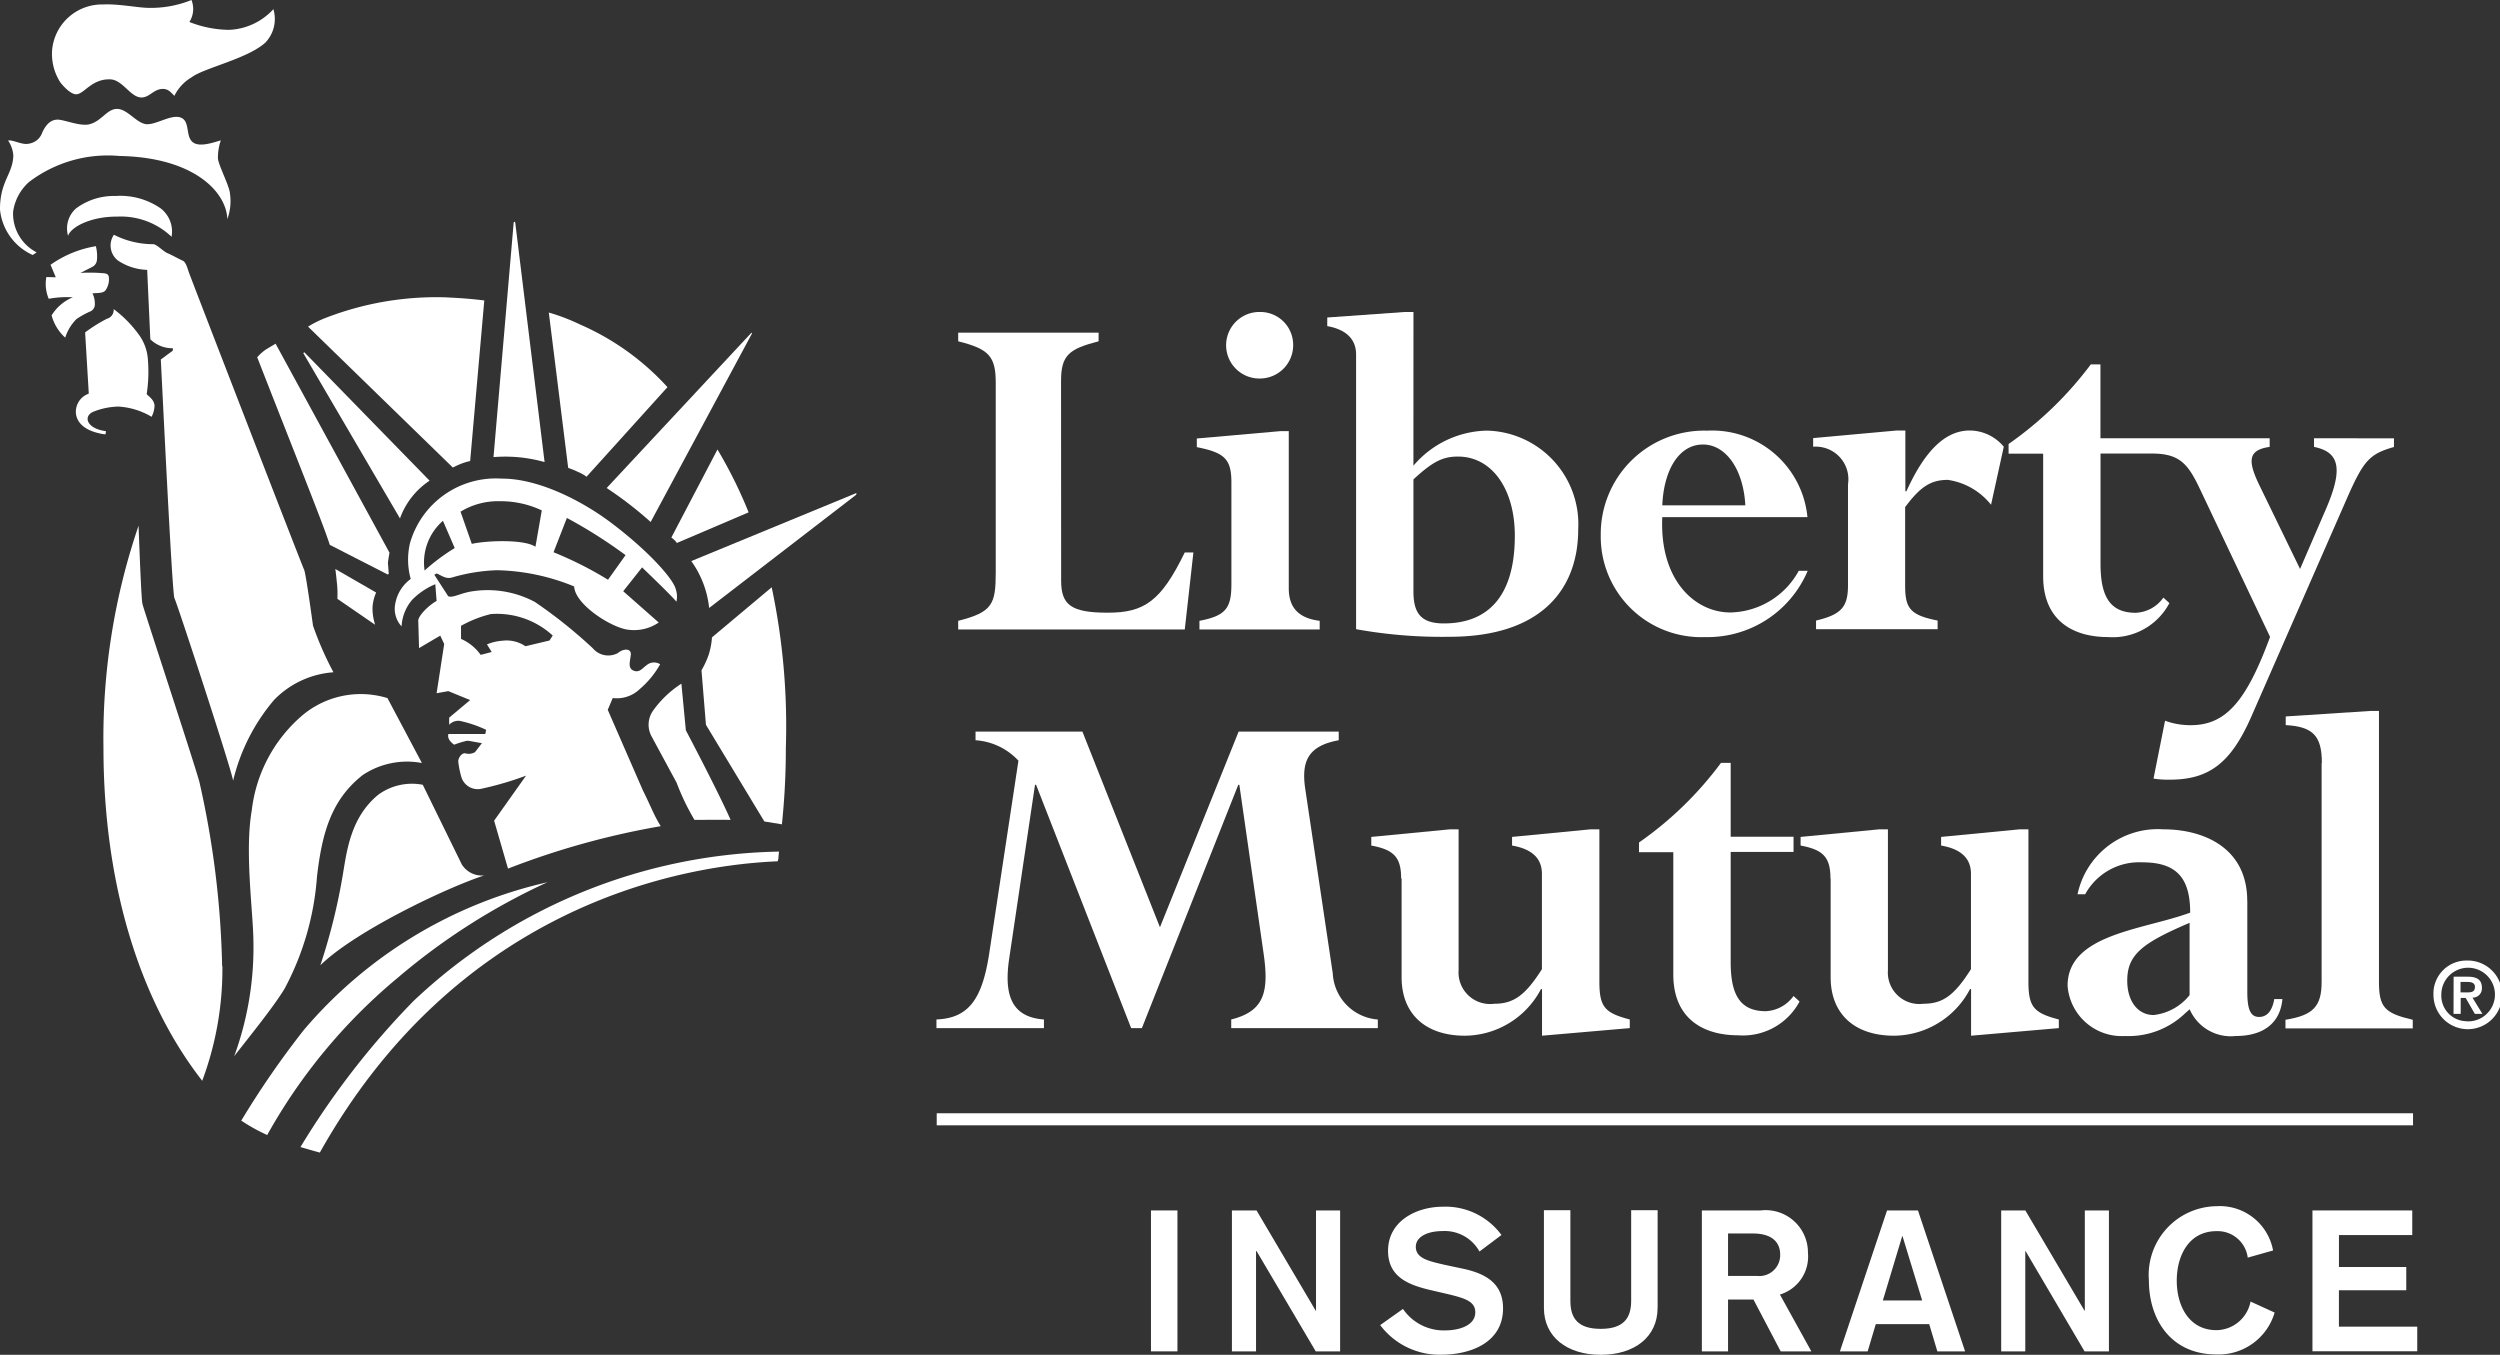
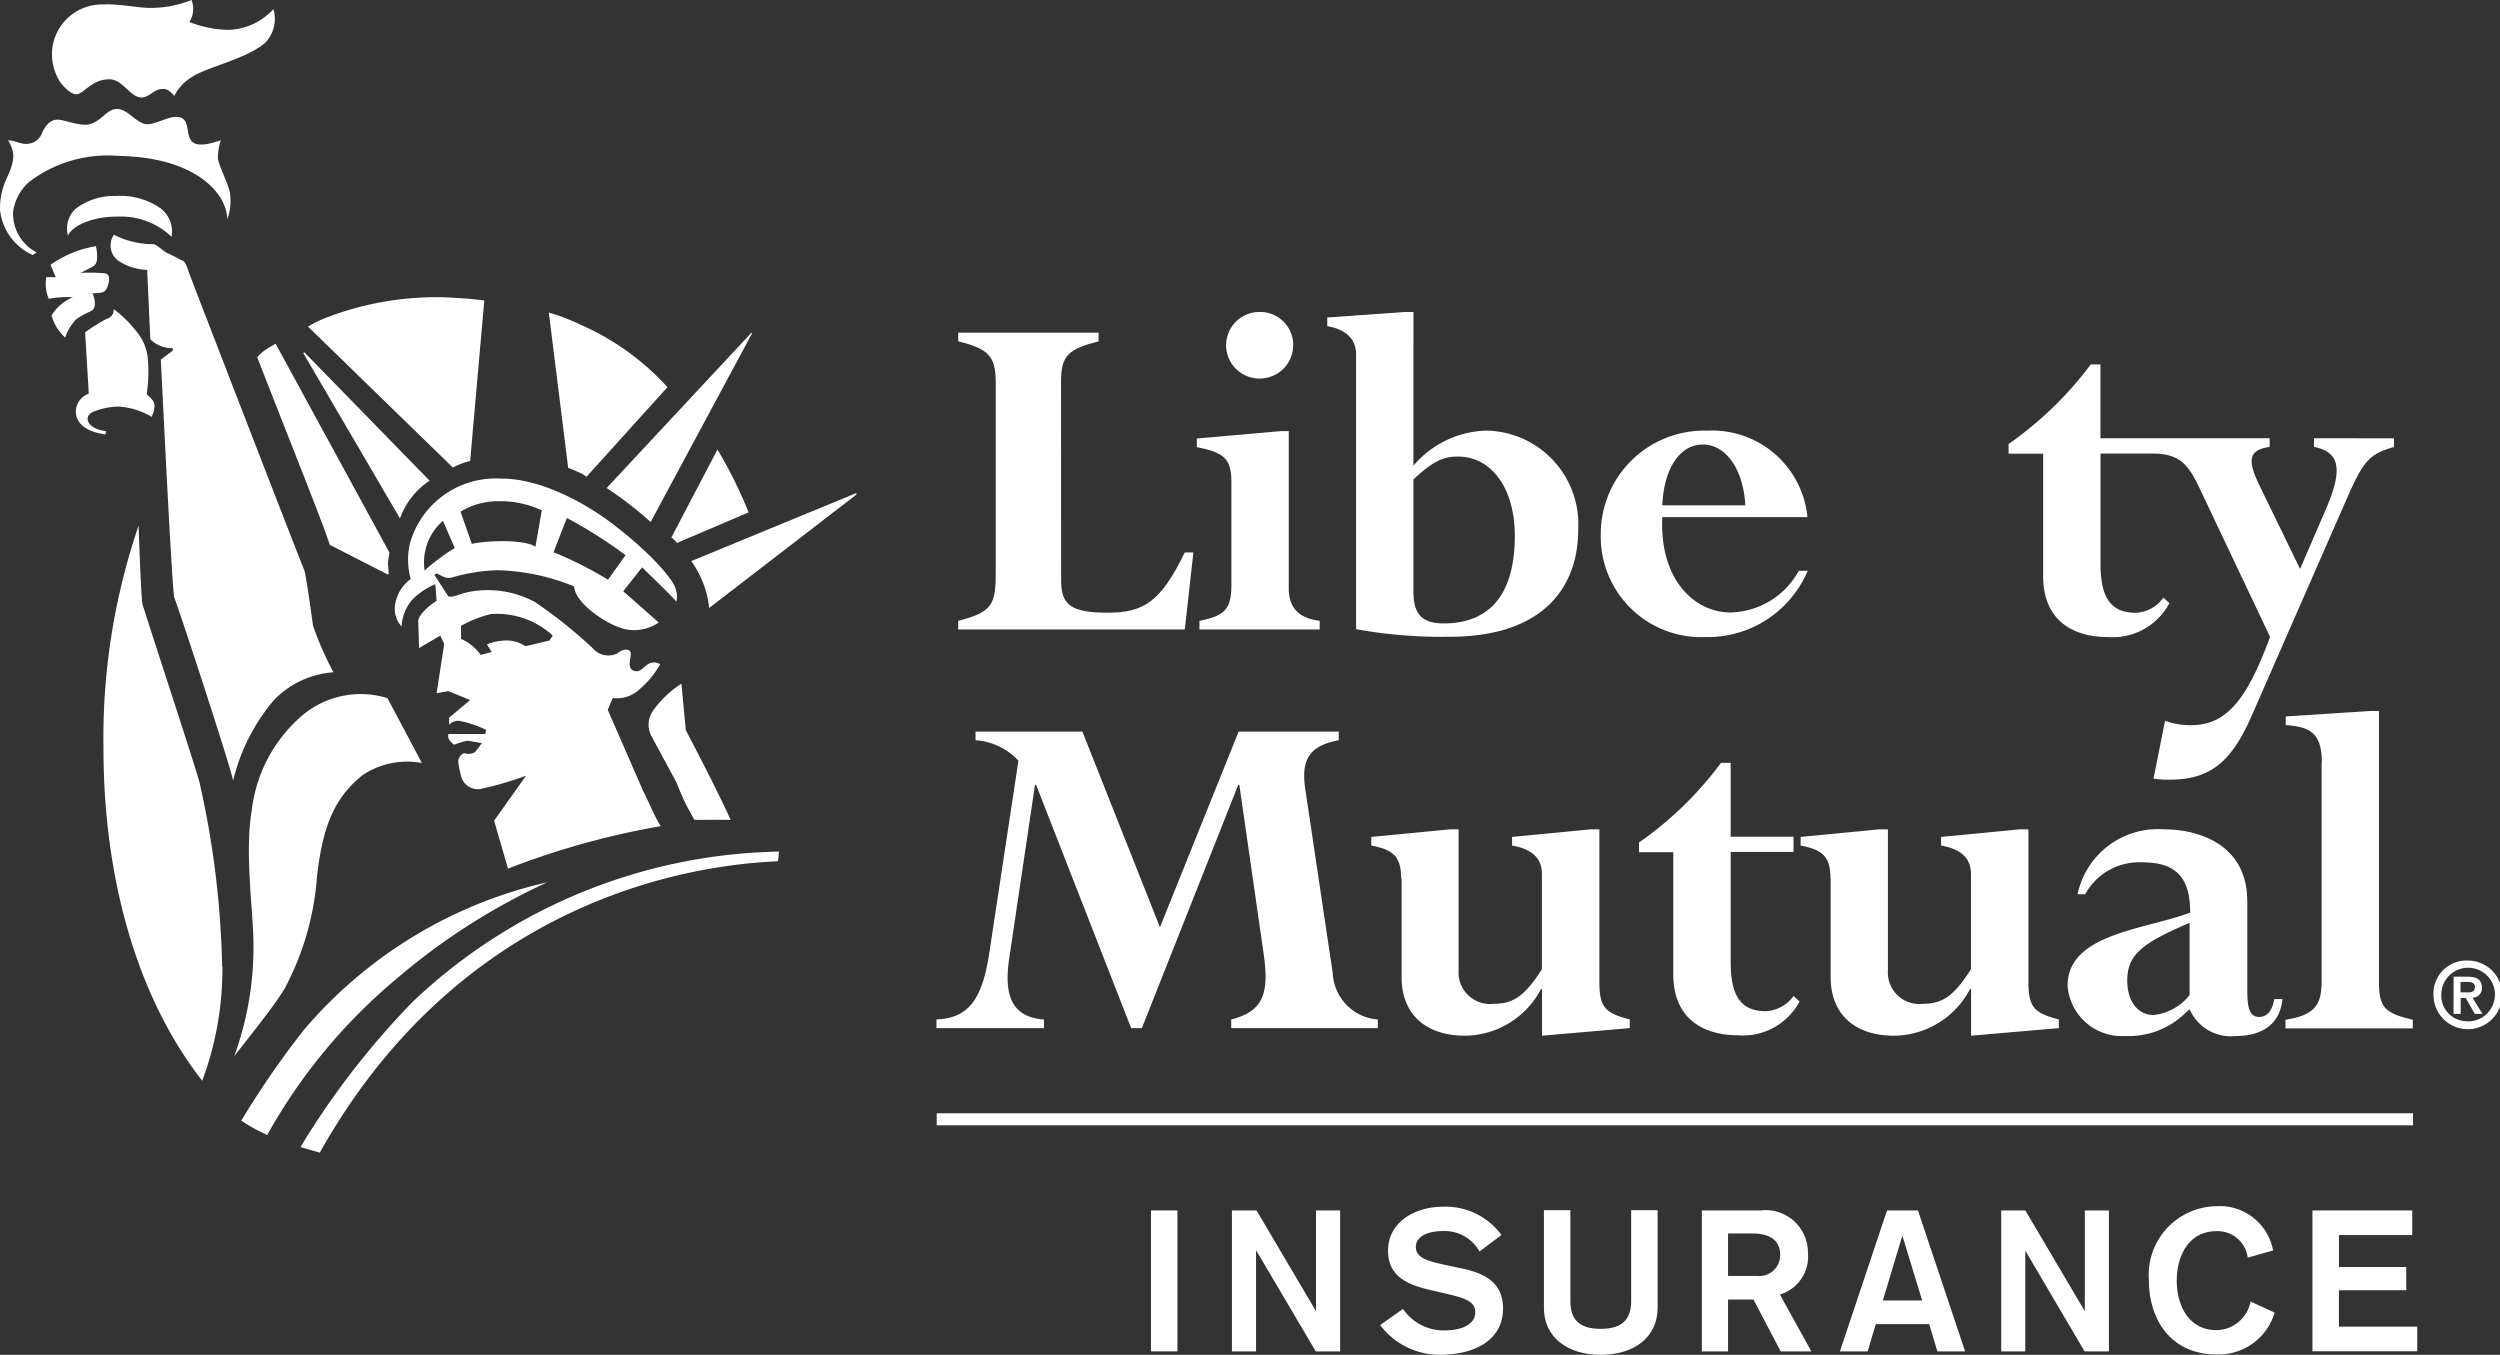
<svg xmlns="http://www.w3.org/2000/svg" height="75.776" viewBox="0 0 139.831 75.776" width="139.831">
  <rect x="0" y="0" width="139.831" height="75.776" fill="#333333" stroke="none" />
  <g fill="#fff">
    <path d="m374.858 145.275c0 1.363.571 1.787 2.608 1.787s2.974-.63 4.307-3.37h.483l-.483 4.308h-12.673v-.483c1.9-.483 2.1-.908 2.1-2.7v-10.604c0-1.48-.366-1.9-2.1-2.33v-.483h7.853v.483c-1.641.425-2.1.762-2.1 2.212z" transform="translate(-315.506 -112.793)" />
    <path d="m465.343 138.957c0 1.07.542 1.67 1.729 1.817v.483h-6.725v-.483c1.45-.278 1.787-.689 1.787-2.036v-5.7c0-1.3-.366-1.67-1.934-1.978v-.484l4.659-.41h.484zm-1.6-15.457a1.838 1.838 0 0 1 1.846 1.846 1.863 1.863 0 0 1 -1.846 1.875 1.861 1.861 0 1 1 0-3.721" transform="translate(-393.259 -106.05)" />
    <path d="m514.82 132.862c1.084-1 1.641-1.275 2.491-1.275 1.9 0 3.179 1.817 3.179 4.425 0 3.487-1.582 4.908-3.971 4.908-1.275 0-1.7-.571-1.7-1.787v-6.271zm0-9.362h-.484l-4.337.308v.483c1 .176 1.612.689 1.612 1.582v15.369a26.934 26.934 0 0 0 5.216.425c5.216 0 7.208-2.725 7.208-6.007a5.236 5.236 0 0 0 -5.1-5.524 5.521 5.521 0 0 0 -4.117 1.963z" transform="translate(-435.762 -106.05)" />
    <path d="m617.843 172.976c.088-2.037.967-3.4 2.271-3.4s2.271 1.421 2.373 3.4zm8.117.645a5.356 5.356 0 0 0 -5.611-4.82 5.785 5.785 0 0 0 -5.948 5.846 5.623 5.623 0 0 0 5.846 5.7 6.077 6.077 0 0 0 5.729-3.707h-.5a4.462 4.462 0 0 1 -3.824 2.33c-1.993 0-3.97-1.817-3.809-5.333h8.117z" transform="translate(-524.867 -144.713)" />
-     <path d="m705.448 172.946a3.781 3.781 0 0 0 -2.417-1.392c-.967 0-1.553.4-2.388 1.524v4.366c0 1.275.249 1.67 1.817 1.978v.483h-6.8v-.483c1.421-.337 1.787-.762 1.787-1.978v-5.644a1.824 1.824 0 0 0 -1.949-2.1v-.483l4.674-.425h.483v3.4h.059c1.055-2.33 2.212-3.4 3.546-3.4a2.493 2.493 0 0 1 1.9.908z" transform="translate(-594.084 -144.713)" />
    <path d="m787.183 147.632v.484c1.363.278 1.67 1.128.7 3.4l-1.48 3.428-2.271-4.674c-.659-1.363-.659-1.978.571-2.154v-.484h-9.465v-4.132h-.538a20.072 20.072 0 0 1 -4.6 4.454v.542h1.934v6.857c0 2.432 1.612 3.4 3.633 3.4a3.585 3.585 0 0 0 3.428-1.9l-.337-.308a1.99 1.99 0 0 1 -1.553.85c-1.509 0-1.963-1.026-1.963-2.754v-6.153h2.872c1.553 0 2.022.571 2.7 2.007l3.912 8.249c-1.3 3.516-2.432 4.937-4.425 4.937a4.086 4.086 0 0 1 -1.45-.249l-.645 3.238a5.378 5.378 0 0 0 .908.059c2.212 0 3.428-.938 4.571-3.546l5.392-12.307c.879-1.978 1.216-2.373 2.579-2.754v-.484z" transform="translate(-657.755 -123.12)" />
    <path d="m382.967 297.223a2.725 2.725 0 0 0 2.52 2.579v.483h-8.2v-.485c1.817-.454 2.124-1.494 1.817-3.648l-1.363-9.479h-.059l-5.392 13.611h-.6l-5.318-13.611h-.059l-1.45 9.758c-.278 1.934.088 3.238 1.949 3.37v.483h-6.012v-.484c1.787-.073 2.549-1.113 2.945-3.648l1.641-10.827a3.609 3.609 0 0 0 -2.4-1.143v-.482h5.978l4.337 10.944 4.4-10.944h5.599v.483c-1.7.308-2.1 1.157-1.875 2.7z" transform="translate(-308.422 -242.779)" />
    <path d="m528.47 323.754c0-1.187-.4-1.612-1.67-1.846v-.483l4.4-.425h.484v7.882a1.766 1.766 0 0 0 1.993 1.875c1.07 0 1.729-.454 2.667-1.934v-5.333c0-.879-.571-1.392-1.67-1.582v-.483l4.4-.425h.484v8.512c0 1.421.293 1.758 1.7 2.124v.483l-4.908.425v-2.608h-.059a4.845 4.845 0 0 1 -4.249 2.608c-2.212 0-3.546-1.216-3.546-3.267v-5.523z" transform="translate(-450.101 -274.614)" />
    <path d="m630.919 300.6h-1.919v-.542a19.761 19.761 0 0 0 4.586-4.454h.542v4.132h3.516v.85h-3.516v6.154c0 1.729.454 2.754 1.963 2.754a2.034 2.034 0 0 0 1.553-.85l.337.308a3.587 3.587 0 0 1 -3.428 1.89c-2.007 0-3.634-.967-3.634-3.4z" transform="translate(-537.327 -252.935)" />
    <path d="m692.37 323.754c0-1.187-.4-1.612-1.67-1.846v-.483l4.4-.425h.484v7.882a1.761 1.761 0 0 0 1.978 1.875c1.084 0 1.729-.454 2.667-1.934v-5.333c0-.879-.571-1.392-1.67-1.582v-.483l4.4-.425h.484v8.512c0 1.421.293 1.758 1.7 2.124v.483l-4.908.425v-2.608h-.059a4.845 4.845 0 0 1 -4.249 2.608c-2.212 0-3.546-1.216-3.546-3.267v-5.523z" transform="translate(-589.988 -274.614)" />
    <path d="m799.427 330.274a3 3 0 0 1 -2.007 1.113c-.879 0-1.48-.762-1.48-1.919 0-1.451.82-2.1 3.487-3.238zm3.224-5.274c0-2.945-2.4-4-4.7-4a4.587 4.587 0 0 0 -4.791 3.634h.425a3.443 3.443 0 0 1 3.209-1.787c1.934 0 2.666.908 2.666 2.813-2.608.967-6.857 1.187-6.857 4.088a3.04 3.04 0 0 0 3.209 2.813 4.565 4.565 0 0 0 3.37-1.275l.249-.22a2.508 2.508 0 0 0 2.579 1.494c1.553 0 2.491-.733 2.608-2.066h-.454c-.117.659-.4 1-.85 1-.484 0-.659-.425-.659-1.406v-5.088z" transform="translate(-676.958 -274.614)" />
    <path d="m877.836 278.716c0-1.509-.483-2.036-2.022-2.124v-.483l4.732-.308h.483v15.149c0 1.421.308 1.758 1.89 2.124v.484h-7.119v-.484c1.568-.249 2.022-.762 2.022-2.124v-12.234z" transform="translate(-747.968 -236.036)" />
    <path d="m934.16 371.1a1.92 1.92 0 1 1 -1.861 1.919 1.841 1.841 0 0 1 1.861-1.919m0 3.4a1.5 1.5 0 1 0 -1.422-1.5 1.431 1.431 0 0 0 1.421 1.494m-.733-2.491h.791c.513 0 .791.176.791.615a.516.516 0 0 1 -.528.557l.557.908h-.425l-.513-.894h-.278v.894h-.4zm.4.879h.352c.249 0 .44-.029.44-.308 0-.249-.234-.278-.44-.278h-.366v.586z" transform="translate(-796.189 -317.374)" />
    <path d="m52.393 62.268h82.574v.674h-82.574z" />
    <path d="m442.7 466.5h1.48v7.882h-1.48z" transform="translate(-378.323 -398.797)" />
    <path d="m473.615 466.5h1.363l3.311 5.611h.015v-5.611h1.348v7.882h-1.363l-3.311-5.611h-.029v5.611h-1.349v-7.882z" transform="translate(-404.696 -398.797)" />
    <path d="m531.475 470.814a2.761 2.761 0 0 0 2.374 1.2c.718 0 1.67-.249 1.67-1.011 0-.615-.571-.791-1.626-1.04l-.879-.205c-1.26-.293-2.374-.747-2.374-2.2 0-1.656 1.582-2.461 3.062-2.461a3.878 3.878 0 0 1 3.282 1.582l-1.231.923a2.219 2.219 0 0 0 -2.066-1.143c-.85 0-1.494.322-1.494.879 0 .659.747.806 1.626 1.011l.967.205c1.172.249 2.286.733 2.286 2.227 0 1.919-1.817 2.593-3.458 2.593a4.146 4.146 0 0 1 -3.414-1.656z" transform="translate(-453.003 -397.602)" />
    <path d="m599.059 471.865c0 1.612-1.275 2.623-3.179 2.623s-3.179-1.011-3.179-2.623v-5.465h1.48v5.069c0 .967.41 1.568 1.7 1.568s1.7-.615 1.7-1.568v-5.069h1.48v5.465z" transform="translate(-506.346 -398.711)" />
    <path d="m653 466.5h3.282a2.368 2.368 0 0 1 2.652 2.374 2.22 2.22 0 0 1 -1.568 2.33l1.758 3.179h-1.714l-1.524-2.9h-1.421v2.9h-1.465zm1.48 3.663h1.612a1.167 1.167 0 0 0 1.289-1.187c0-.718-.484-1.187-1.524-1.187h-1.392v2.374z" transform="translate(-557.811 -398.797)" />
    <path d="m708.337 466.5h1.729l2.637 7.882h-1.553l-.454-1.524h-2.989l-.454 1.524h-1.553zm.864 1.436h-.015l-1.084 3.6h2.2z" transform="translate(-602.79 -398.797)" />
    <path d="m767.2 466.5h1.363l3.311 5.611h.015v-5.611h1.348v7.882h-1.363l-3.3-5.611h-.015v5.611h-1.348v-7.882z" transform="translate(-655.28 -398.797)" />
    <path d="m829.224 467.772a1.7 1.7 0 0 0 -1.744-1.48c-1.568 0-2.227 1.392-2.227 2.769s.659 2.769 2.227 2.769a1.969 1.969 0 0 0 1.9-1.6l1.348.615a3.266 3.266 0 0 1 -3.253 2.344c-2.52 0-3.78-1.919-3.78-4.146a3.843 3.843 0 0 1 3.78-4.146 3.028 3.028 0 0 1 3.165 2.476z" transform="translate(-703.502 -397.431)" />
    <path d="m886.1 466.5h5.582v1.377h-4.1v1.787h3.765v1.3h-3.767v2.036h4.381v1.377h-5.861z" transform="translate(-756.759 -398.797)" />
    <path d="m214.412 132.608a2.072 2.072 0 0 1 .5.278l4.527-5.011a14.36 14.36 0 0 0 -4.879-3.5 11.484 11.484 0 0 0 -1.758-.674l1.084 8.688c-.016-.001.335.116.526.219z" transform="translate(-182.106 -106.221)" />
    <path d="m120.9 119.492 8.1 7.882a4.7 4.7 0 0 1 .44-.205 3.482 3.482 0 0 1 .527-.161l.791-8.981c-.82-.1-1.319-.132-2.2-.176a17.158 17.158 0 0 0 -6.652 1.143 5.88 5.88 0 0 0 -1.006.498z" transform="translate(-103.67 -101.222)" />
    <path d="m49.437 229.7a51 51 0 0 0 -1.275-10.285c-.352-1.26-3.106-9.611-3.179-9.934-.059-.205-.147-2.417-.22-4.381a36.786 36.786 0 0 0 -1.963 12.424c0 7.34 1.89 13.963 5.524 18.622a17.863 17.863 0 0 0 1.128-6.417c-.03.014-.015 0-.015-.029z" transform="translate(-37.013 -175.695)" />
    <path d="m104.147 346.548a36.046 36.046 0 0 1 8.381-5.348 25.2 25.2 0 0 0 -13.64 8.278 49.92 49.92 0 0 0 -3.487 5.055 9.933 9.933 0 0 0 1.45.806 31.086 31.086 0 0 1 7.296-8.791z" transform="translate(-81.906 -291.855)" />
    <path d="m102.013 135.908a2.521 2.521 0 0 0 -.513.454c1.436 3.692 3.384 8.571 3.868 9.934.059.176.132.366.19.557l3.238 1.656.059-.029s-.029-.454-.044-.6c0-.117.088-.586.088-.586l-6.373-11.694c-.191.117-.264.161-.513.308z" transform="translate(-87.113 -116.378)" />
    <path d="m124.315 337.852a44.969 44.969 0 0 0 -6.315 8.161c.352.1.7.205 1.084.308 7.34-13.084 19.032-16.014 25.61-16.292.088-.366 0 .088.073-.542a30.537 30.537 0 0 0 -20.452 8.365z" transform="translate(-101.195 -281.855)" />
    <path d="m259.79 181.084a.713.713 0 0 1 .117.146l4.014-1.714a25.347 25.347 0 0 0 -1.742-3.516l-2.579 4.923a2.187 2.187 0 0 1 .19.161z" transform="translate(-222.049 -150.859)" />
-     <path d="m271.51 232.351a4.989 4.989 0 0 1 -.41.894l.249 3.047 3.267 5.406.982.161a40.566 40.566 0 0 0 .22-4.278 37.567 37.567 0 0 0 -.791-8.981l-3.34 2.8a4.234 4.234 0 0 1 -.177.951z" transform="translate(-231.864 -195.752)" />
    <path d="m276.4 192.812-8.2 6.315a5.441 5.441 0 0 0 -1-2.623l9.172-3.78s.059-.029.073 0a.153.153 0 0 1 -.045.088z" transform="translate(-228.536 -165.121)" />
    <path d="m119.144 139s-.029-.029.015-.059.059.015.059.015l6.974 7.15a4.253 4.253 0 0 0 -1.656 2.11z" transform="translate(-102.164 -119.22)" />
-     <path d="m133.586 222.919a2.38 2.38 0 0 0 -.205.85 3.056 3.056 0 0 0 .147.952l-2.11-1.45a5.86 5.86 0 0 0 -.044-1.04c0-.044-.059-.571-.073-.63z" transform="translate(-112.547 -189.777)" />
    <path d="m97.33 279.676a15.656 15.656 0 0 1 -1.8 6.227c-.586 1-2.242 3.033-2.828 3.795a17.739 17.739 0 0 0 1.07-6.622c-.029-1.524-.483-4.894-.088-7.121a8.228 8.228 0 0 1 2.71-5.216 5.076 5.076 0 0 1 4.879-1.07l1.927 3.631a4.467 4.467 0 0 0 -3.311.674c-1.695 1.336-2.266 3.108-2.559 5.702z" transform="translate(-79.602 -230.623)" />
-     <path d="m125.6 313.722a33.438 33.438 0 0 0 1.26-5.084c.22-1.289.425-3.179 1.978-4.454a3.187 3.187 0 0 1 2.491-.557l2.183 4.454a1.321 1.321 0 0 0 1.26.615c-2.052.66-7.209 3.104-9.172 5.026z" transform="translate(-107.682 -259.732)" />
    <path d="m251.12 266.953a1.368 1.368 0 0 0 -.029 1.436c.22.41 1.377 2.549 1.377 2.549a13.293 13.293 0 0 0 1 2.081c.63 0 1.3-.015 2.022 0-.762-1.714-2.505-5.011-2.505-5.011l-.249-2.608a5.787 5.787 0 0 0 -1.616 1.553z" transform="translate(-214.624 -227.16)" />
-     <path d="m192.828 89.144-1.128 13.113a8.117 8.117 0 0 1 2.857.278l-1.641-13.391a.044.044 0 1 0 -.088 0z" transform="translate(-164.097 -76.69)" />
    <path d="m49.935 96.1c-.059-.161-.161-.571-.337-.645s-.615-.322-.864-.425c-.22-.088-.6-.5-.791-.5a4.86 4.86 0 0 1 -2.2-.527 1.066 1.066 0 0 0 .22 1.436 3.087 3.087 0 0 0 1.641.527l.176 3.883a1.757 1.757 0 0 0 1.26.5v.132l-.674.5c.029.44.63 13.113.762 13.347s3.209 9.626 3.282 10.212a10.9 10.9 0 0 1 2.286-4.513 5.133 5.133 0 0 1 3.326-1.553 18.328 18.328 0 0 1 -1.143-2.608c-.029-.205-.4-2.945-.5-3.135s-6.4-16.475-6.444-16.631z" transform="translate(-39.372 -80.872)" />
    <path d="m242.973 131.491-8.073 8.659a21.073 21.073 0 0 1 2.461 1.9l5.655-10.52s.015-.044 0-.059-.043.02-.043.02z" transform="translate(-200.968 -112.854)" />
    <path d="m169.742 193.3c-.1-.513-1.377-2.022-3.531-3.663-1.685-1.289-4.161-2.549-6.212-2.535a4.988 4.988 0 0 0 -5.128 3.619 4.036 4.036 0 0 0 .044 1.993 2.182 2.182 0 0 0 -.864 1.377 1.449 1.449 0 0 0 .352 1.275 2.49 2.49 0 0 1 .586-1.48 3.933 3.933 0 0 1 1.3-.879l.073.938c-.454.249-1 .806-1.026 1.084l.044 1.553 1.187-.7.22.469-.425 2.754.659-.117 1.216.5-1.172.982v.4a.7.7 0 0 1 .586-.22 6.722 6.722 0 0 1 1.48.5l-.044.234h-2.066c-.073.278.161.483.322.6a5.169 5.169 0 0 1 .718-.22c.161 0 .513.088.835.132l-.381.5a.688.688 0 0 1 -.542.073c-.19-.044-.4.234-.4.454a4.947 4.947 0 0 0 .161.82.957.957 0 0 0 1.2.689 17.453 17.453 0 0 0 2.432-.718l-1.787 2.52.777 2.681a44.281 44.281 0 0 1 8.542-2.374c-.425-.7-.483-.967-1-2.007l-1.963-4.5.278-.659a1.855 1.855 0 0 0 1.524-.513 5.078 5.078 0 0 0 1.128-1.377.636.636 0 0 0 -.747.044c-.234.161-.41.454-.747.308s-.176-.542-.146-.894-.41-.352-.718-.088a1.13 1.13 0 0 1 -1.407-.264 27.11 27.11 0 0 0 -3.241-2.591 5.618 5.618 0 0 0 -3.56-.586c-.615.1-1.055.381-1.289.264l-.776-1.2.132-.073c.278.117.527.337.879.22a10.047 10.047 0 0 1 2.505-.4 11.965 11.965 0 0 1 4.307.908c.044 1.011 2.08 2.3 3 2.417a2.447 2.447 0 0 0 1.729-.4l-1.986-1.75 1.055-1.333s1.685 1.612 1.919 1.919a1.244 1.244 0 0 0 -.032-.686zm-12.014 2.036a6.558 6.558 0 0 1 1.67-.659 4.614 4.614 0 0 1 3.458 1.2l-.176.278-1.348.322a1.882 1.882 0 0 0 -1.289-.308 2.673 2.673 0 0 0 -.864.205l.264.425-.615.161a2.66 2.66 0 0 0 -1.1-.894v-.733zm-2.037-3.091a3.089 3.089 0 0 1 1.026-2.784l.659 1.524a11.215 11.215 0 0 0 -1.685 1.257zm6.2-1.333c-.63-.425-2.7-.352-3.56-.161l-.63-1.8a4.025 4.025 0 0 1 2.2-.586 5.409 5.409 0 0 1 2.344.513zm4.058 1.846a20.434 20.434 0 0 0 -3.047-1.538l.747-1.919a27.026 27.026 0 0 1 3.282 2.08z" transform="translate(-131.942 -160.331)" />
    <path d="m31.831 80.357a4.108 4.108 0 0 1 3.033 1.128 1.638 1.638 0 0 0 -.6-1.582 3.961 3.961 0 0 0 -2.535-.7 3.544 3.544 0 0 0 -2.2.689 1.492 1.492 0 0 0 -.454 1.538c.163-.501 1.291-1.087 2.756-1.073z" transform="translate(-25.268 -68.241)" />
    <path d="m23.163 7.2a2.93 2.93 0 0 0 .455 1.8c.176.234.6.689.908.674.44-.029.864-.879 1.9-.835.674.029 1.113.982 1.7 1.011.44.029.674-.41 1.128-.469.381-.044.513.147.747.381a2.456 2.456 0 0 1 .967-1.04c.7-.527 3.106-1.026 4.117-1.934a1.911 1.911 0 0 0 .454-1.875 3.547 3.547 0 0 1 -2.486 1.157 6.2 6.2 0 0 1 -2.212-.44 1.359 1.359 0 0 0 .117-1.23 6.04 6.04 0 0 1 -2.388.44c-.571 0-1.7-.234-2.564-.19a2.8 2.8 0 0 0 -2.843 2.55z" transform="translate(-20.248 -4.4)" />
    <path d="m22.28 101.257a2.523 2.523 0 0 0 -1.187 1.011 2.578 2.578 0 0 0 .762 1.245 2.564 2.564 0 0 1 .63-1.04 4.865 4.865 0 0 1 .733-.41.427.427 0 0 0 .293-.44 1.258 1.258 0 0 0 -.132-.586c.205-.029.6.015.733-.176a1.079 1.079 0 0 0 .19-.645c0-.234-.1-.293-.337-.308a8.832 8.832 0 0 0 -1.26-.015s.527-.264.689-.352a.468.468 0 0 0 .234-.366 2.263 2.263 0 0 0 -.059-.777 6.1 6.1 0 0 0 -2.535 1.04l.293.7-.527-.015a2.142 2.142 0 0 0 .132 1.216 5.6 5.6 0 0 1 1.348-.082z" transform="translate(-18.207 -84.628)" />
    <path d="m36.642 127.792c-.029-.293-.234-.44-.44-.63a8.314 8.314 0 0 0 .073-1.875 2.668 2.668 0 0 0 -.527-1.48 6.675 6.675 0 0 0 -1.392-1.407.511.511 0 0 1 -.381.542 8.659 8.659 0 0 0 -1.216.762l.205 3.414a.014.014 0 0 0 -.015.015c-.015 0-.015.015-.029.015a1.07 1.07 0 0 0 -.674 1.1c.059.513.5.923 1.3 1.1a2.2 2.2 0 0 0 .352.059l.029-.176a2.591 2.591 0 0 1 -.293-.059c-.806-.205-.952-.791-.425-1.026a3.96 3.96 0 0 1 1.421-.293 4.1 4.1 0 0 1 1.846.571 1.43 1.43 0 0 0 .166-.632z" transform="translate(-27.998 -105.112)" />
    <path d="m16.164 50.747c-.015-.41-.645-1.6-.674-1.978a2.925 2.925 0 0 1 .161-1.011c-.264.059-1.172.425-1.568.1-.425-.337-.132-1.172-.674-1.377s-1.407.44-1.963.366c-.557-.1-1.026-.85-1.6-.85s-.864.7-1.568.864c-.542.117-1.45-.293-1.8-.264-.4.029-.63.337-.806.7a.942.942 0 0 1 -.762.645c-.366.088-.894-.234-1.157-.176a1.7 1.7 0 0 1 .293.835c-.029 1.055-.747 1.421-.747 3.018a3.123 3.123 0 0 0 1.831 2.549l.22-.147a2.439 2.439 0 0 1 -1.319-2.11 1.341 1.341 0 0 1 .015-.249 2.74 2.74 0 0 1 .85-1.553l.015-.015a7.279 7.279 0 0 1 5.069-1.465c4.117.073 5.978 1.978 6.036 3.531a2.907 2.907 0 0 0 .148-1.413z" transform="translate(-3.3 -39.905)" />
  </g>
</svg>